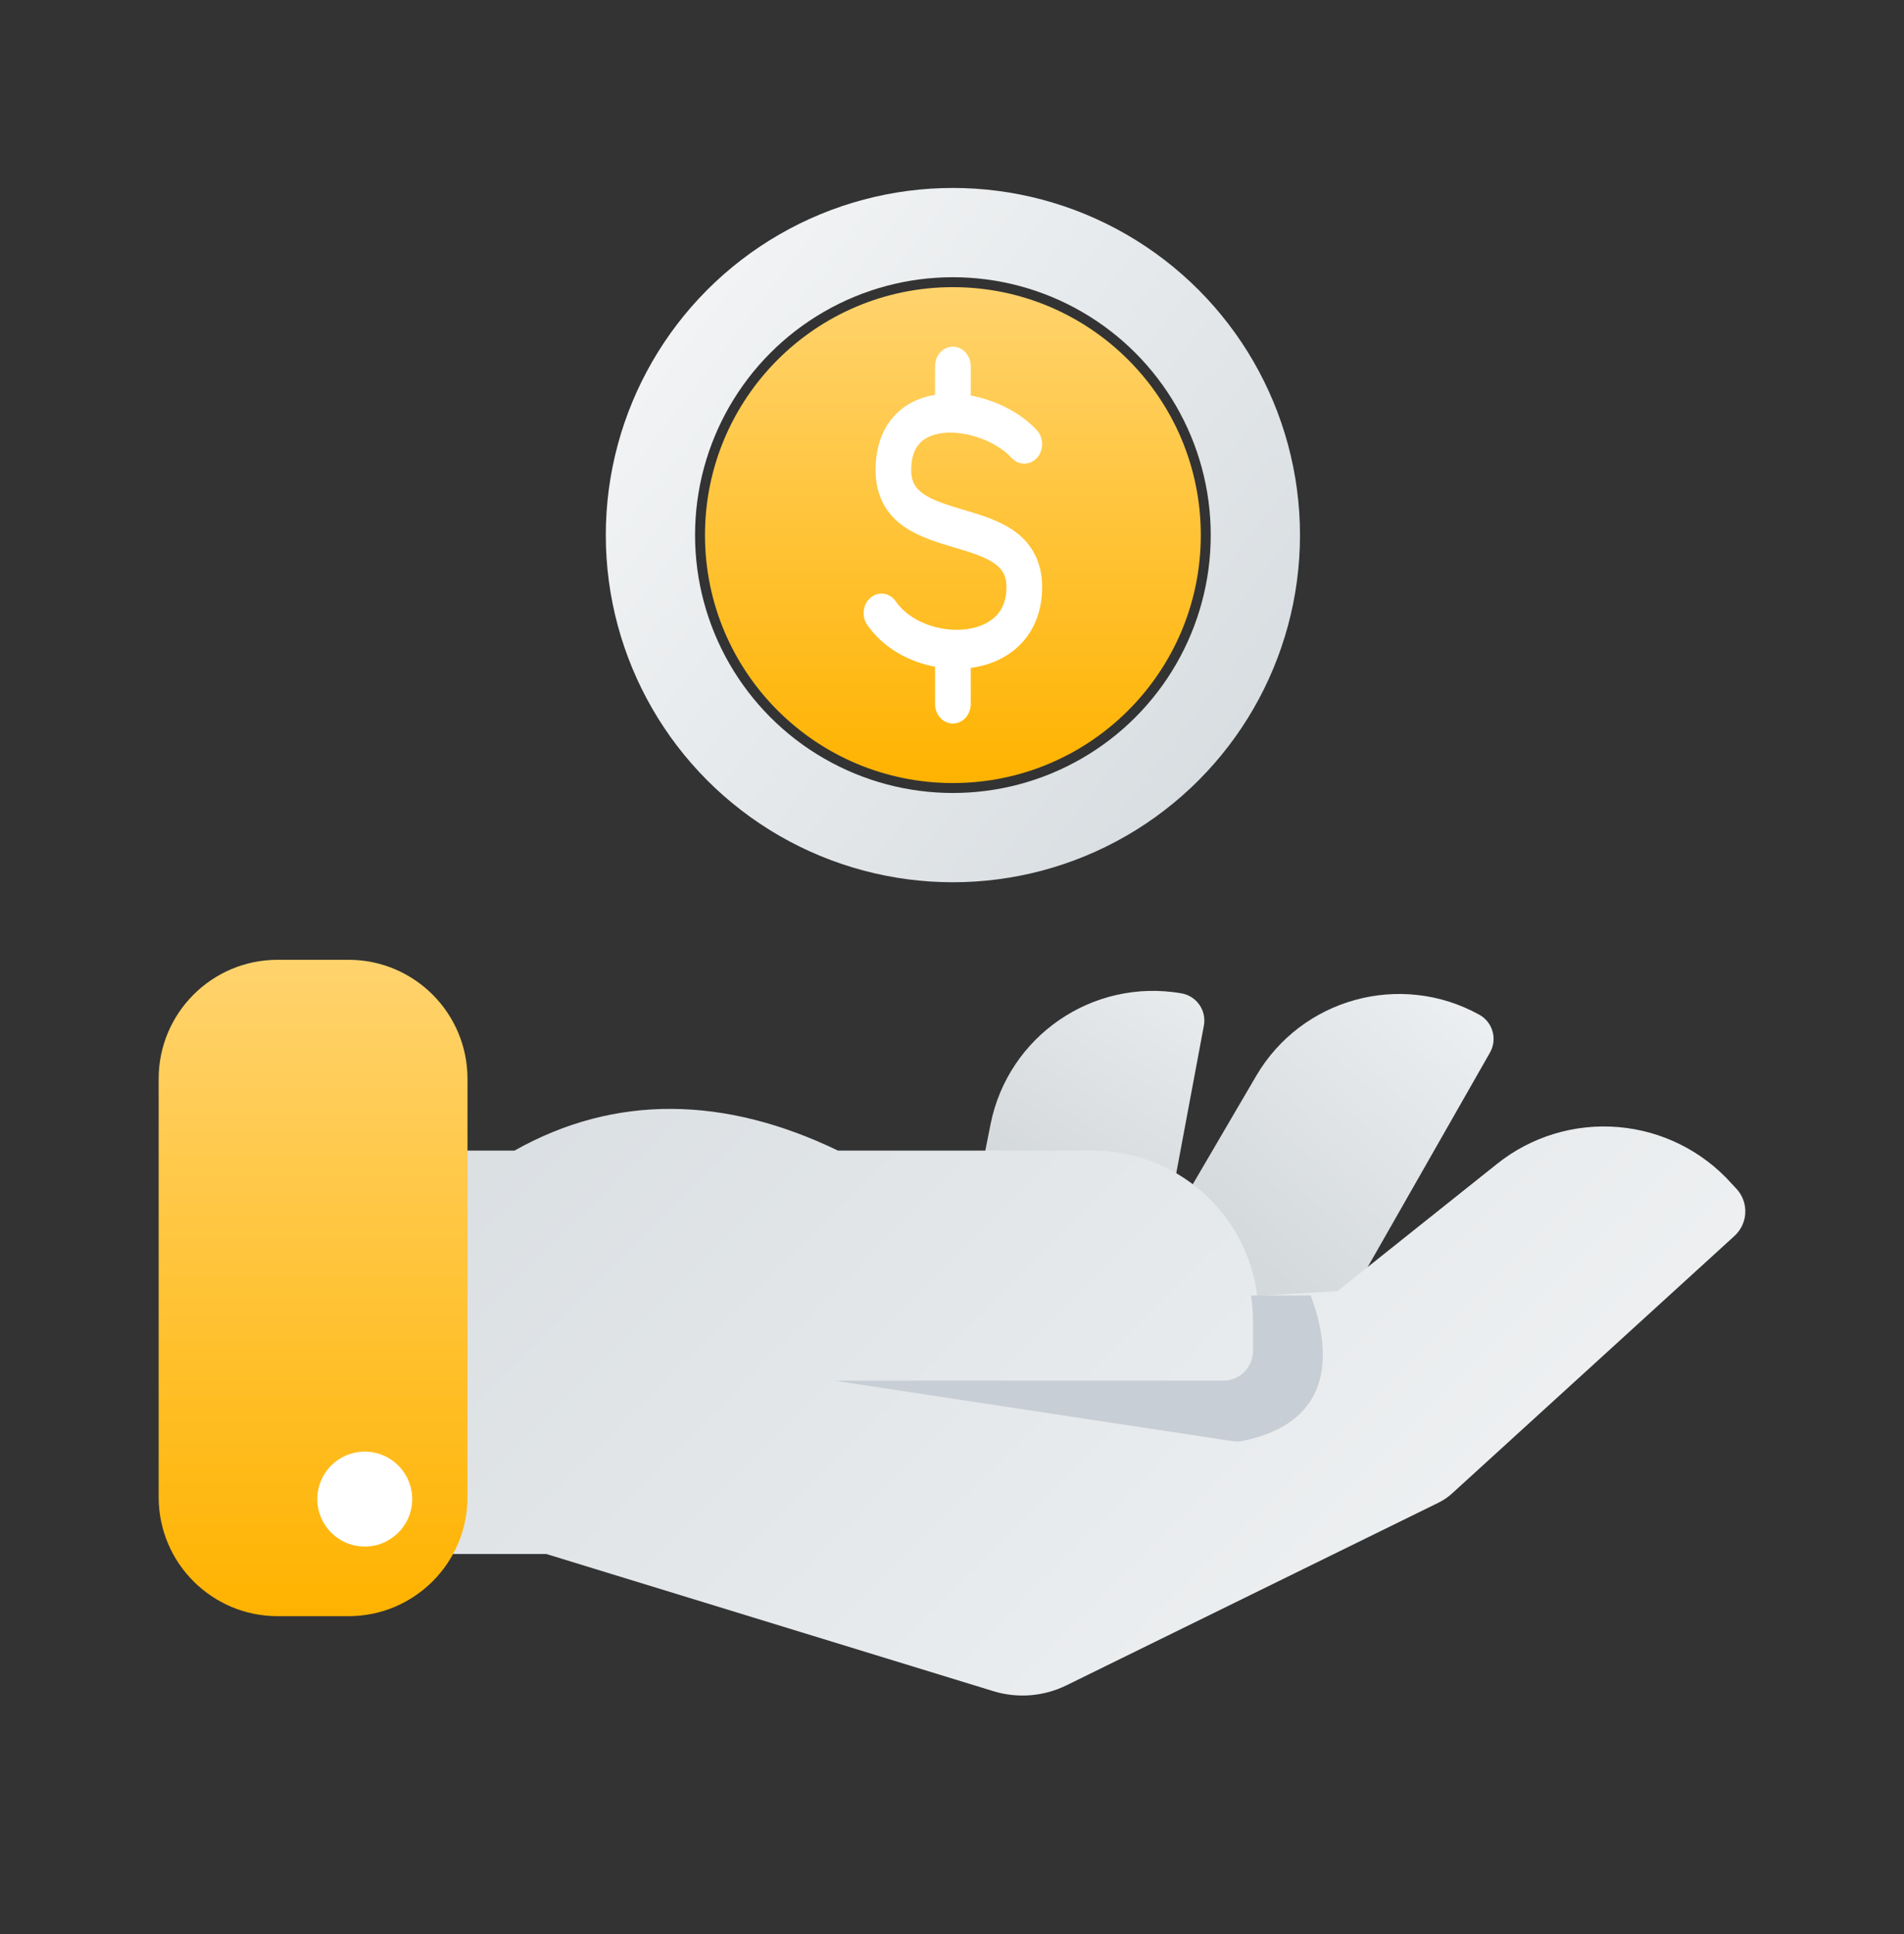
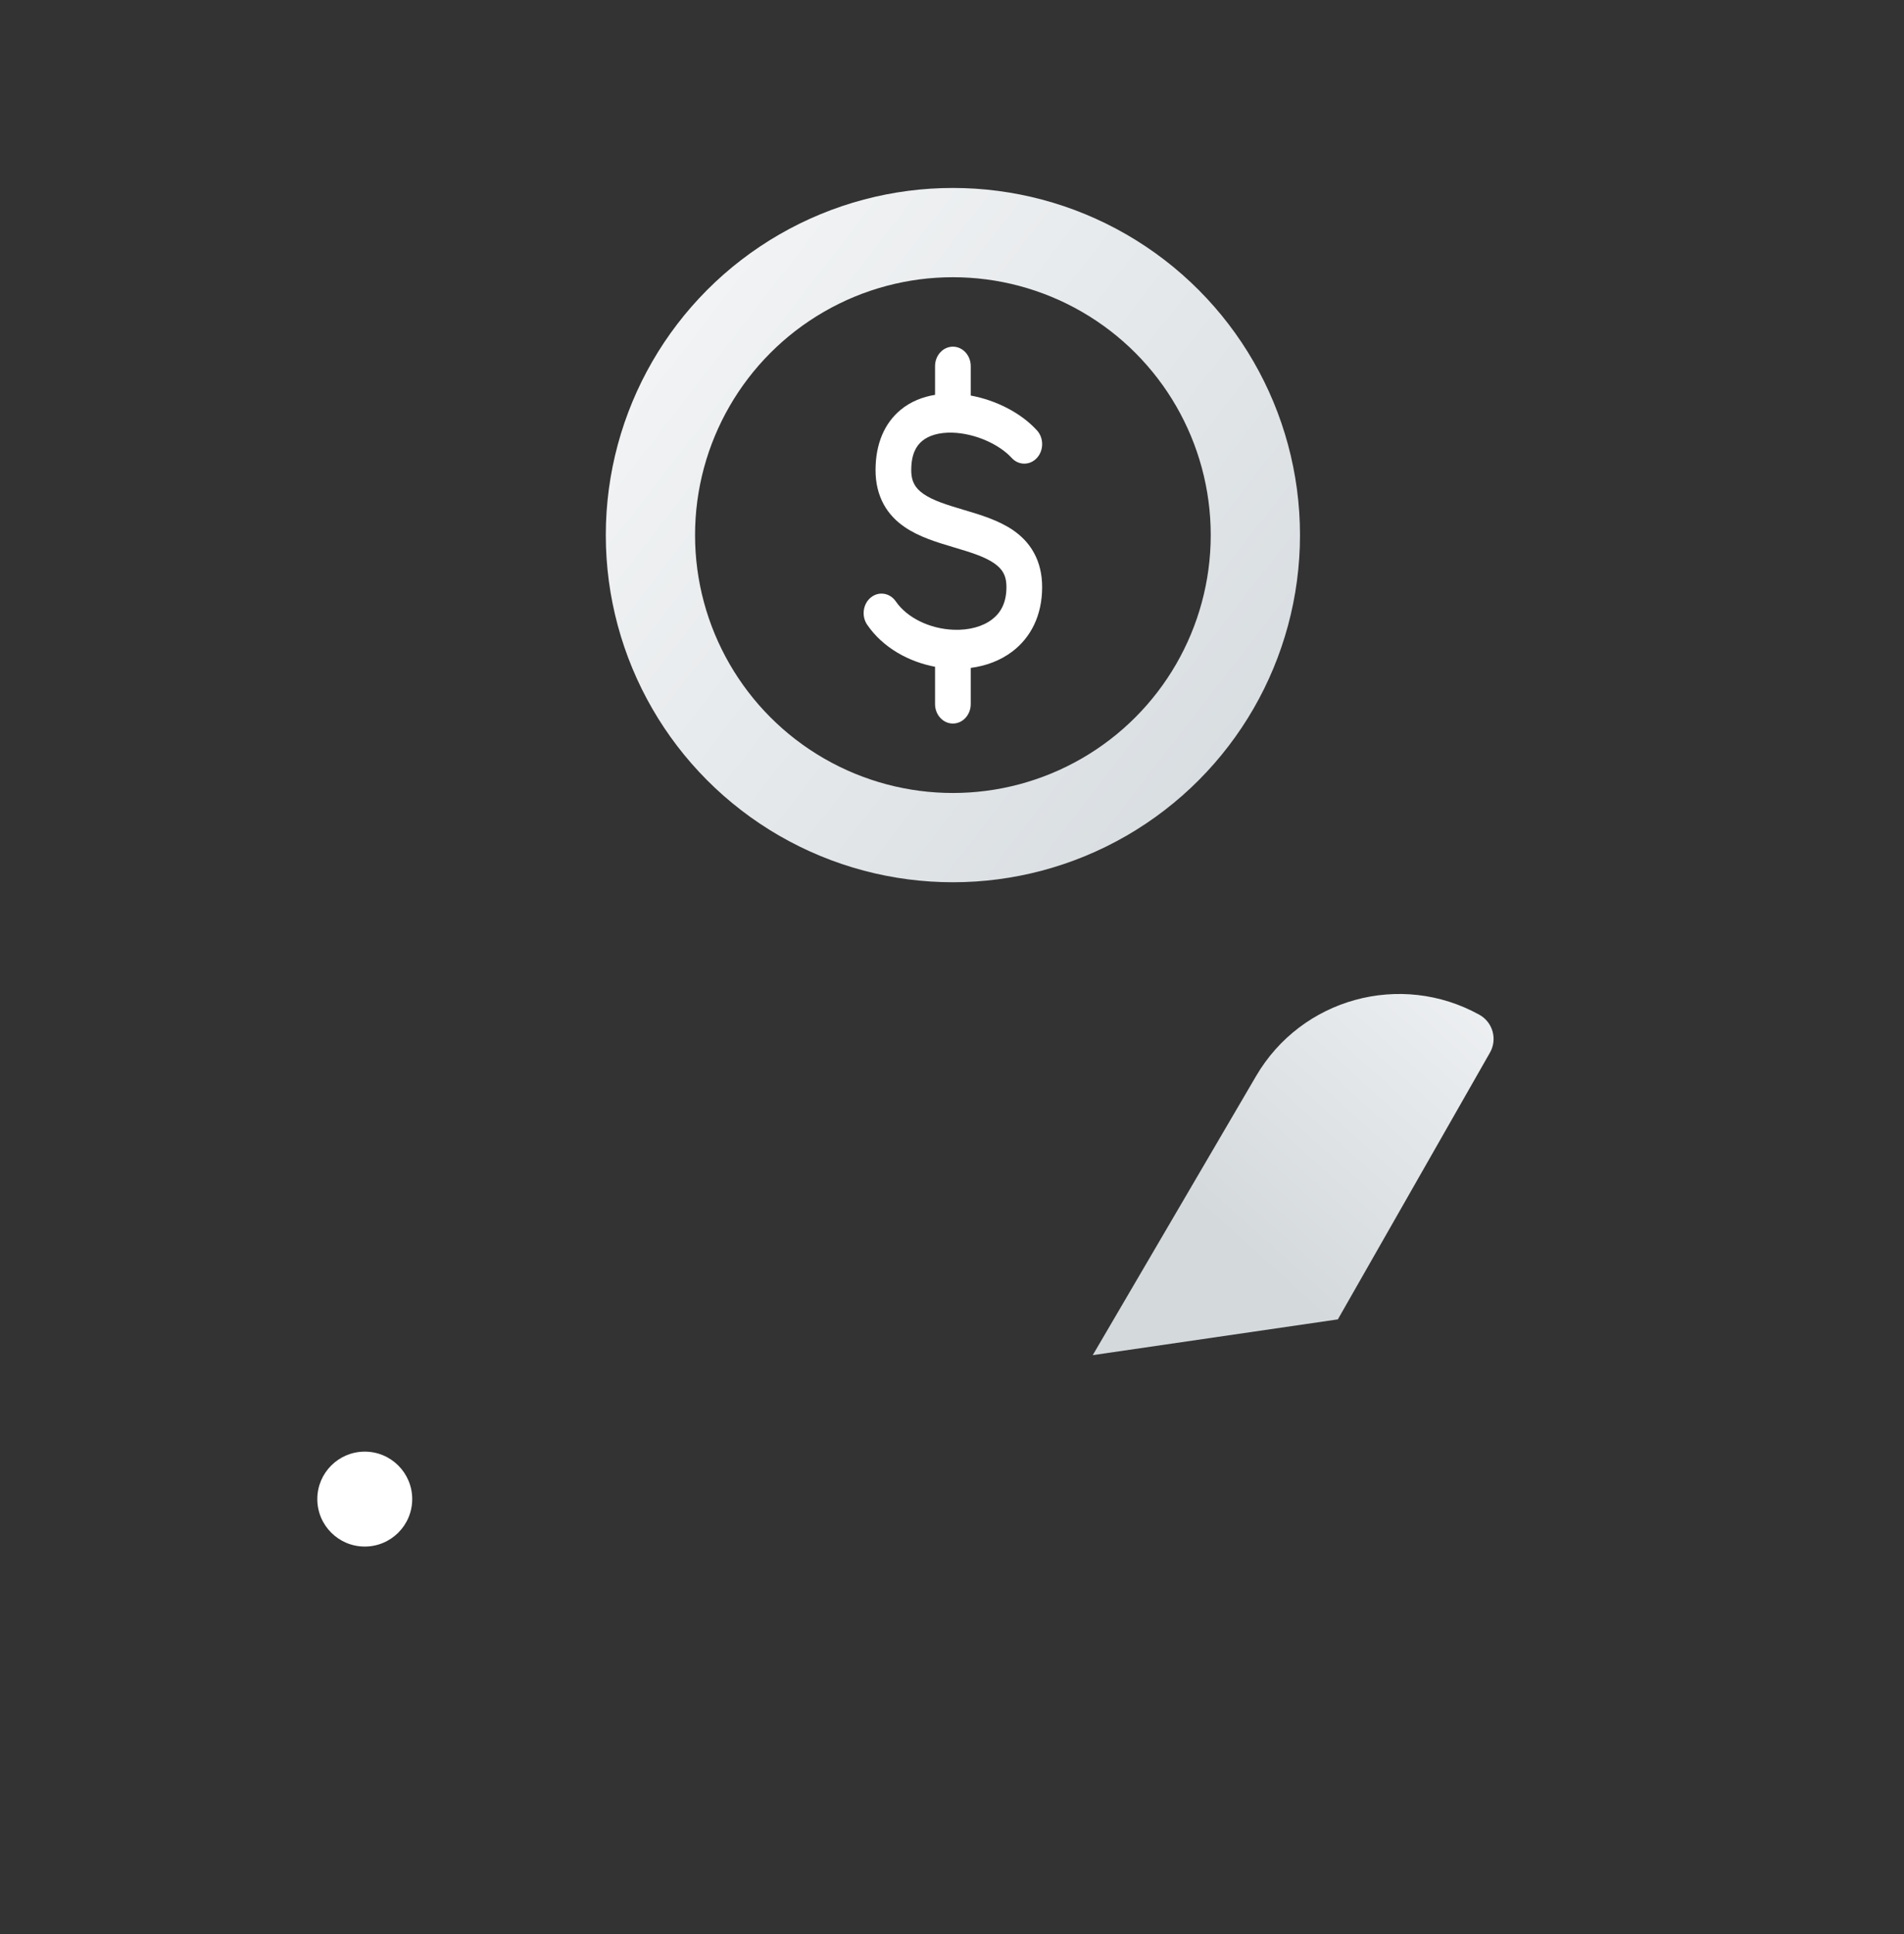
<svg xmlns="http://www.w3.org/2000/svg" width="64" height="65" viewBox="0 0 64 65" fill="none">
  <rect x="0" y="0" width="64" height="65" fill="#333333" stroke="none" />
-   <path d="M40.466 34.47L38.568 44.616L31.175 48.446L33.296 37.784C33.886 34.819 36.735 32.866 39.714 33.385C40.223 33.474 40.562 33.962 40.466 34.47Z" fill="url(#paint0_linear_4422_65934)" />
  <path d="M50.083 35.376L44.97 44.342L36.731 45.544L42.223 36.162C43.75 33.553 47.081 32.639 49.726 34.104C50.178 34.354 50.339 34.926 50.083 35.376Z" fill="url(#paint1_linear_4422_65934)" />
-   <path d="M40.667 40.298C41.551 41.179 42.108 42.326 42.26 43.55L44.956 43.394L50.326 39.112C51.473 38.197 52.929 37.756 54.394 37.879C55.858 38.001 57.22 38.678 58.198 39.771L58.381 39.967C58.578 40.186 58.68 40.474 58.665 40.768C58.65 41.062 58.52 41.338 58.303 41.537L48.812 50.19C48.675 50.316 48.52 50.421 48.352 50.503L35.845 56.642C35.081 57.017 34.201 57.087 33.386 56.836L18.362 52.227H12.929V38.669H17.296C20.698 36.752 24.398 36.85 28.166 38.669H36.721C38.201 38.669 39.621 39.255 40.667 40.298Z" fill="url(#paint2_linear_4422_65934)" />
-   <path d="M11.714 32.257H9.333C7.124 32.257 5.333 34.048 5.333 36.257V50.317C5.333 52.527 7.124 54.317 9.333 54.317H11.714C13.924 54.317 15.714 52.527 15.714 50.317V36.257C15.714 34.048 13.924 32.257 11.714 32.257Z" fill="url(#paint3_linear_4422_65934)" />
  <circle cx="12.261" cy="50.382" r="1.595" fill="white" />
  <circle cx="32.03" cy="17.984" r="10.167" stroke="url(#paint4_linear_4422_65934)" stroke-width="3" />
-   <circle cx="32.03" cy="17.984" r="8.333" fill="url(#paint5_linear_4422_65934)" />
  <path fill-rule="evenodd" clip-rule="evenodd" d="M32.03 11.651C32.362 11.651 32.63 11.944 32.63 12.306V13.294C33.469 13.448 34.309 13.867 34.855 14.463C35.089 14.719 35.089 15.134 34.855 15.39C34.62 15.646 34.24 15.646 34.006 15.39C33.584 14.929 32.774 14.564 32.014 14.541C31.569 14.528 31.22 14.635 30.997 14.82C30.799 14.984 30.63 15.264 30.63 15.8C30.63 16.023 30.676 16.171 30.735 16.278C30.796 16.39 30.892 16.496 31.04 16.599C31.36 16.822 31.813 16.962 32.388 17.134C32.403 17.138 32.418 17.143 32.434 17.147C32.95 17.301 33.575 17.487 34.065 17.827C34.329 18.011 34.577 18.253 34.756 18.582C34.938 18.914 35.03 19.299 35.03 19.731C35.03 20.694 34.641 21.428 34.035 21.891C33.623 22.206 33.132 22.381 32.63 22.447V23.662C32.63 24.024 32.362 24.317 32.03 24.317C31.699 24.317 31.43 24.024 31.43 23.662V22.409C30.556 22.243 29.685 21.778 29.15 20.998C28.951 20.708 29.005 20.297 29.271 20.081C29.536 19.864 29.912 19.923 30.111 20.212C30.487 20.761 31.25 21.134 32.051 21.165C32.575 21.186 33.036 21.056 33.347 20.817C33.634 20.598 33.83 20.264 33.83 19.731C33.83 19.509 33.785 19.361 33.726 19.253C33.665 19.142 33.569 19.036 33.421 18.933C33.1 18.71 32.648 18.569 32.072 18.398C32.057 18.393 32.042 18.389 32.027 18.384C31.511 18.231 30.886 18.045 30.396 17.704C30.131 17.521 29.884 17.279 29.704 16.95C29.523 16.618 29.43 16.233 29.43 15.8C29.43 14.912 29.734 14.22 30.272 13.775C30.614 13.492 31.018 13.337 31.43 13.27V12.306C31.43 11.944 31.699 11.651 32.03 11.651ZM32.009 22.475C32.009 22.475 32.009 22.475 32.009 22.475V22.475Z" fill="white" />
-   <path fill-rule="evenodd" clip-rule="evenodd" d="M28.045 46.401H41.117C41.669 46.401 42.117 45.954 42.117 45.401V44.407C42.117 44.114 42.094 43.823 42.049 43.537H42.561H44.056C44.619 45.043 45.144 47.785 41.675 48.446H41.502L28.045 46.401Z" fill="#C7CED5" />
  <defs>
    <linearGradient id="paint0_linear_4422_65934" x1="35.402" y1="43.57" x2="42.996" y2="31.127" gradientUnits="userSpaceOnUse">
      <stop stop-color="#DBE0E3" />
      <stop offset="0" stop-color="#CDD2D5" />
      <stop offset="1" stop-color="#F1F3F4" />
    </linearGradient>
    <linearGradient id="paint1_linear_4422_65934" x1="44" y1="44" x2="52.865" y2="34.13" gradientUnits="userSpaceOnUse">
      <stop stop-color="#D4D9DC" />
      <stop offset="1" stop-color="#F1F3F5" />
    </linearGradient>
    <linearGradient id="paint2_linear_4422_65934" x1="112.5" y1="30.5" x2="48.492" y2="-33.845" gradientUnits="userSpaceOnUse">
      <stop stop-color="white" />
      <stop offset="1" stop-color="#CAD1D6" />
    </linearGradient>
    <linearGradient id="paint3_linear_4422_65934" x1="10.524" y1="32.257" x2="10.524" y2="54.317" gradientUnits="userSpaceOnUse">
      <stop stop-color="#FFD36D" />
      <stop offset="1" stop-color="#FFB300" />
    </linearGradient>
    <linearGradient id="paint4_linear_4422_65934" x1="14.328" y1="0.277" x2="54.698" y2="31.53" gradientUnits="userSpaceOnUse">
      <stop stop-color="white" />
      <stop offset="1" stop-color="#CAD1D6" />
    </linearGradient>
    <linearGradient id="paint5_linear_4422_65934" x1="32.03" y1="9.651" x2="32.03" y2="26.317" gradientUnits="userSpaceOnUse">
      <stop stop-color="#FFD36D" />
      <stop offset="1" stop-color="#FFB300" />
    </linearGradient>
  </defs>
</svg>